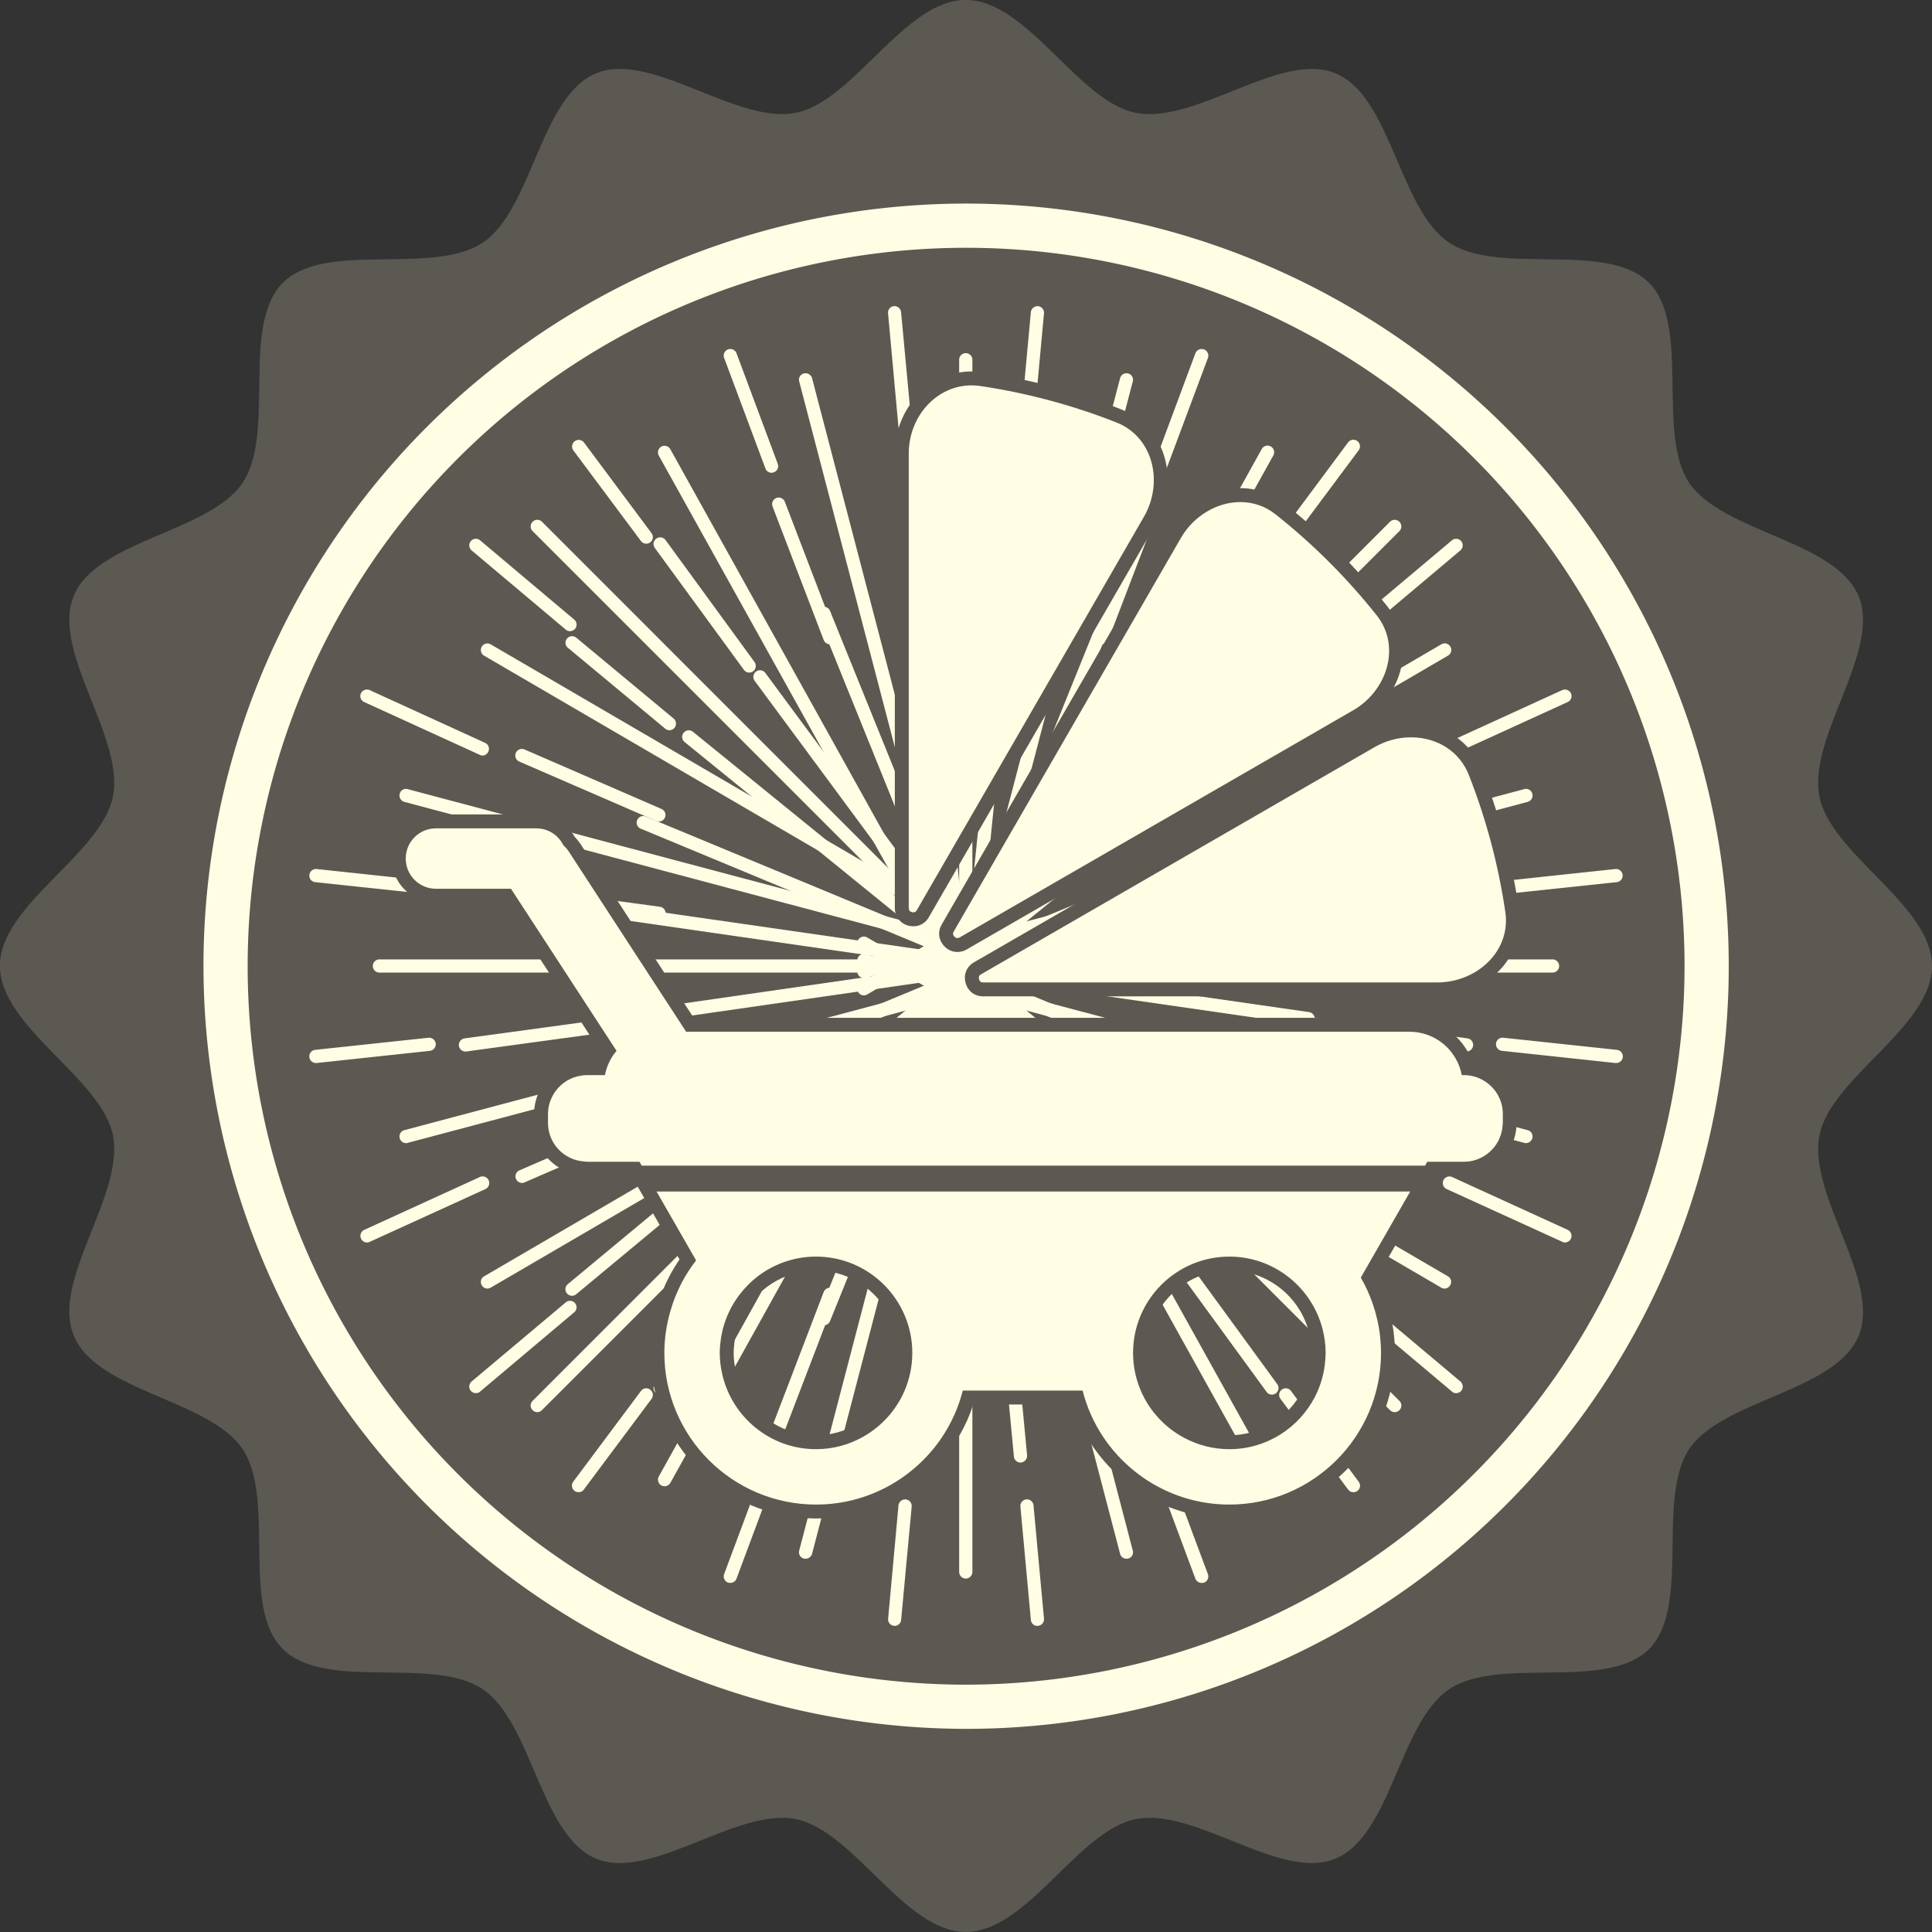
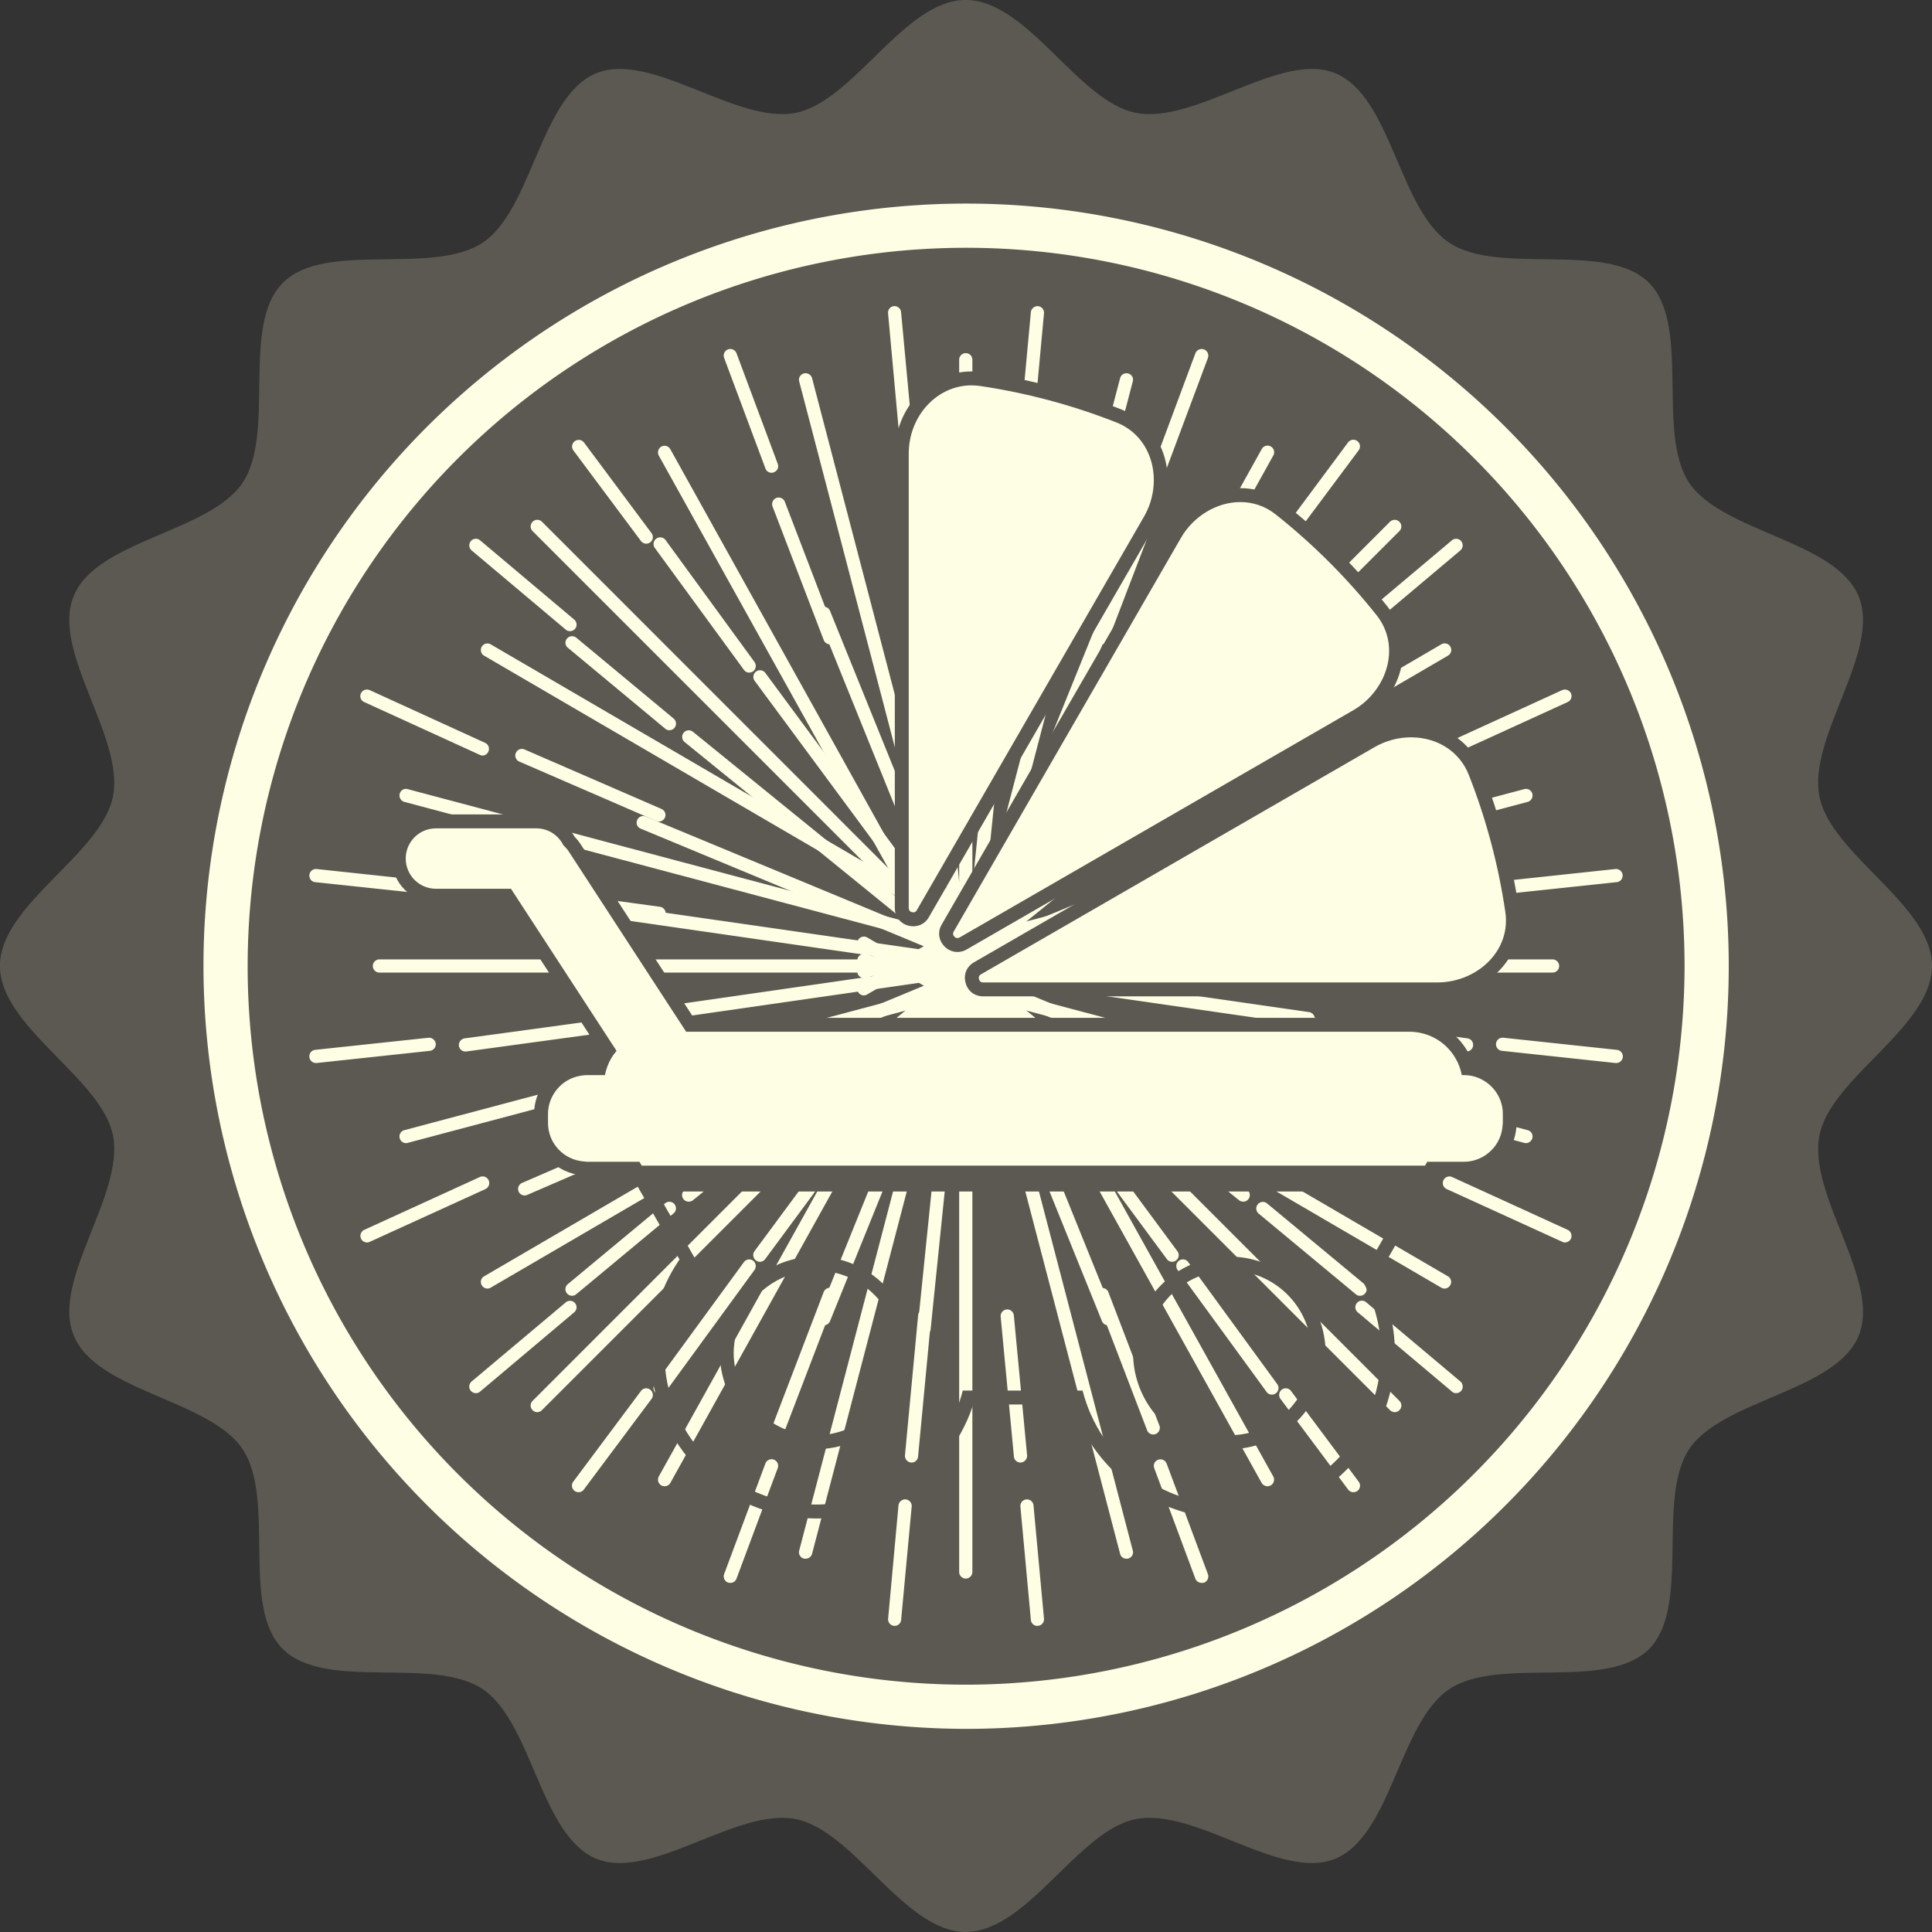
<svg xmlns="http://www.w3.org/2000/svg" width="100%" height="100%" viewBox="0 0 138.868 138.868">
  <rect x="0" y="0" width="138.868" height="138.868" fill="#333333" stroke="none" />
  <defs>
    <style>.a,.e{fill:#5b5951;}.b,.c{fill:#fefee4;}.c{stroke-miterlimit:10;}.d,.e{stroke:none;}</style>
  </defs>
  <g transform="translate(-653.132 -246)">
    <path class="a" d="M732.477,628.626c0,4.424-7.317,8.071-8.092,12.21-.836,4.3,4.463,10.444,2.813,14.4-1.673,4-9.786,4.568-12.181,8.135-2.369,3.615.145,11.323-2.88,14.368-3.084,3.052-10.769.474-14.362,2.885s-4.158,10.506-8.178,12.18c-3.941,1.639-10.052-3.7-14.358-2.842-4.156.828-7.769,8.108-12.226,8.108-4.38,0-8.036-7.281-12.2-8.108-4.255-.854-10.4,4.481-14.356,2.842-4.01-1.673-4.582-9.779-8.163-12.192-3.613-2.4-11.32.179-14.369-2.892-3.042-3.026-.469-10.734-2.879-14.354-2.383-3.562-10.516-4.145-12.135-8.168-1.652-3.935,3.638-10.07,2.822-14.366-.818-4.139-8.129-7.786-8.129-12.21,0-4.384,7.312-8.021,8.129-12.186.816-4.286-4.474-10.43-2.822-14.394,1.618-4.006,9.752-4.575,12.135-8.134,2.41-3.61-.163-11.325,2.9-14.376,3.027-3.046,10.734-.479,14.362-2.885,3.566-2.388,4.138-10.511,8.148-12.171,3.955-1.635,10.1,3.692,14.356,2.839,4.16-.831,7.816-8.111,12.2-8.111,4.457,0,8.07,7.281,12.226,8.111,4.306.853,10.455-4.473,14.358-2.839,4.02,1.66,4.572,9.783,8.178,12.171,3.593,2.406,11.3-.161,14.362,2.885,3.025,3.051.511,10.766,2.88,14.376,2.432,3.572,10.507,4.145,12.181,8.146,1.649,3.952-3.65,10.106-2.813,14.382C725.16,620.6,732.477,624.242,732.477,628.626Z" transform="translate(59.523 -313.207)" />
    <g transform="translate(667.757 260.613)">
      <path class="b" d="M602.517,622.915a54.817,54.817,0,1,1,54.816,54.847A54.882,54.882,0,0,1,602.517,622.915Zm106.457,0a51.64,51.64,0,1,0-51.641,51.671A51.7,51.7,0,0,0,708.974,622.915Z" transform="translate(-602.517 -568.108)" />
    </g>
    <path class="b" d="M640.252,625.682a.476.476,0,0,1-.469-.476V575.728a.475.475,0,1,1,.949,0v49.478A.478.478,0,0,1,640.252,625.682Z" transform="translate(82.292 -303.848)" />
    <path class="b" d="M689.578,606.337H640.252a.474.474,0,0,1,0-.947h49.326a.474.474,0,1,1,0,.947Z" transform="translate(75.127 -290.43)" />
    <path class="b" d="M640.164,619.655a.478.478,0,0,1-.34-.146.473.473,0,0,1,0-.665l34.3-34.31a.48.48,0,0,1,.673,0,.473.473,0,0,1,0,.675l-34.307,34.3A.474.474,0,0,1,640.164,619.655Z" transform="translate(78.918 -301.032)" />
    <path class="b" d="M640.35,622.609a.447.447,0,0,1-.229-.059.47.47,0,0,1-.185-.638l23.555-42.369a.476.476,0,1,1,.834.458l-23.553,42.369A.48.48,0,0,1,640.35,622.609Z" transform="translate(80.324 -301.252)" />
    <path class="b" d="M640.253,624.807c-.033,0-.072-.007-.11-.01a.486.486,0,0,1-.347-.586L652.29,576.47a.471.471,0,0,1,.576-.336.461.461,0,0,1,.334.578l-12.483,47.743A.48.48,0,0,1,640.253,624.807Z" transform="translate(81.353 -303.29)" />
    <path class="b" d="M640.165,610.99a.471.471,0,0,1-.13-.926l47.587-12.648a.467.467,0,0,1,.585.332.479.479,0,0,1-.333.584l-47.587,12.646A1.082,1.082,0,0,1,640.165,610.99Z" transform="translate(75.065 -294.694)" />
    <path class="b" d="M640.166,615.762a.476.476,0,0,1-.24-.888l41.732-24.342a.472.472,0,1,1,.477.814L640.4,615.693A.54.54,0,0,1,640.166,615.762Z" transform="translate(75.064 -298.214)" />
    <path class="b" d="M640.166,607.8a.489.489,0,0,1-.478-.407.481.481,0,0,1,.41-.538l27.15-3.911a.468.468,0,0,1,.532.407.462.462,0,0,1-.4.528l-27.155,3.916A.24.24,0,0,1,640.166,607.8Z" transform="translate(79.846 -291.765)" />
    <path class="b" d="M658.076,604.4A.488.488,0,0,1,657.6,604a.479.479,0,0,1,.412-.536l13.914-1.9a.485.485,0,0,1,.533.411.471.471,0,0,1-.412.532l-13.912,1.9A.367.367,0,0,1,658.076,604.4Z" transform="translate(86.558 -292.279)" />
    <path class="b" d="M668.134,602.777a.473.473,0,0,1-.048-.944l8.142-.87a.478.478,0,0,1,.517.423.472.472,0,0,1-.418.521l-8.143.865C668.166,602.772,668.153,602.777,668.134,602.777Z" transform="translate(93.017 -292.5)" />
    <path class="b" d="M640.451,610.054a.455.455,0,0,1-.433-.292.47.47,0,0,1,.246-.619l25.142-10.432a.472.472,0,1,1,.365.87l-25.137,10.44A.51.51,0,0,1,640.451,610.054Z" transform="translate(80.184 -294.018)" />
    <path class="b" d="M658.074,600.35a.472.472,0,0,1-.193-.9l9.841-4.275a.476.476,0,0,1,.383.872l-9.844,4.267A.5.5,0,0,1,658.074,600.35Z" transform="translate(86.56 -295.296)" />
    <path class="b" d="M665.8,596.919a.478.478,0,0,1-.2-.91l8.3-3.794a.489.489,0,0,1,.632.233.475.475,0,0,1-.243.627l-8.3,3.791A.381.381,0,0,1,665.8,596.919Z" transform="translate(91.518 -296.611)" />
    <path class="b" d="M640.453,613.007a.485.485,0,0,1-.373-.179.478.478,0,0,1,.067-.668l21.465-17.424a.474.474,0,1,1,.594.737L640.746,612.9A.477.477,0,0,1,640.453,613.007Z" transform="translate(80.582 -296.136)" />
-     <path class="b" d="M655.76,596.334a.459.459,0,0,1-.36-.171.478.478,0,0,1,.051-.671l7-5.81a.472.472,0,0,1,.667.069.461.461,0,0,1-.064.66l-7,5.81A.441.441,0,0,1,655.76,596.334Z" transform="translate(88.127 -297.846)" />
    <path class="b" d="M661.966,591.373a.469.469,0,0,1-.357-.163.48.48,0,0,1,.056-.675l6.764-5.689a.474.474,0,0,1,.667.055.482.482,0,0,1-.061.671l-6.759,5.689A.448.448,0,0,1,661.966,591.373Z" transform="translate(89.062 -300.007)" />
    <path class="b" d="M640.235,614.5a.471.471,0,0,1-.284-.09.483.483,0,0,1-.1-.665l16.127-21.821a.479.479,0,0,1,.663-.1.467.467,0,0,1,.1.663l-16.127,21.821A.469.469,0,0,1,640.235,614.5Z" transform="translate(81.023 -297.567)" />
    <path class="b" d="M651.636,594.435a.477.477,0,0,1-.374-.756l6.4-8.774a.474.474,0,1,1,.764.56l-6.4,8.77A.478.478,0,0,1,651.636,594.435Z" transform="translate(86.505 -300.09)" />
    <path class="b" d="M656.768,586.5a.477.477,0,0,1-.283-.093.465.465,0,0,1-.085-.662l4.851-6.528a.475.475,0,0,1,.758.573l-4.861,6.521A.484.484,0,0,1,656.768,586.5Z" transform="translate(88.779 -301.421)" />
    <path class="b" d="M640.419,616.284a.48.48,0,0,1-.172-.036.47.47,0,0,1-.26-.615l10.786-26.681a.478.478,0,0,1,.621-.256.472.472,0,0,1,.258.612L640.868,615.99A.477.477,0,0,1,640.419,616.284Z" transform="translate(81.563 -299.05)" />
    <path class="b" d="M647.355,592.11a.542.542,0,0,1-.164-.03.479.479,0,0,1-.278-.614l3.679-9.6a.474.474,0,1,1,.886.335l-3.678,9.6A.472.472,0,0,1,647.355,592.11Z" transform="translate(84.992 -299.799)" />
    <path class="b" d="M650.268,583.953a.426.426,0,0,1-.166-.038.467.467,0,0,1-.274-.607l2.957-7.945a.487.487,0,0,1,.621-.276.481.481,0,0,1,.281.609l-2.967,7.941A.484.484,0,0,1,650.268,583.953Z" transform="translate(86.269 -303.97)" />
    <path class="b" d="M640.523,617.018c-.021,0-.033-.008-.049-.008a.475.475,0,0,1-.424-.521l2.847-27.862a.475.475,0,1,1,.945.1L641,616.586A.481.481,0,0,1,640.523,617.018Z" transform="translate(82.208 -299.289)" />
    <path class="b" d="M642.407,591.36c-.021,0-.042,0-.051-.008a.468.468,0,0,1-.43-.515l.954-10.076a.472.472,0,0,1,.514-.43.487.487,0,0,1,.433.515l-.954,10.082A.479.479,0,0,1,642.407,591.36Z" transform="translate(83.13 -300.588)" />
    <path class="b" d="M643.382,582.275c-.01,0-.021-.008-.038-.008a.474.474,0,0,1-.43-.514l.752-8.141a.49.49,0,0,1,.517-.43.478.478,0,0,1,.427.517l-.753,8.14A.472.472,0,0,1,643.382,582.275Z" transform="translate(83.562 -305.176)" />
    <path class="b" d="M659.567,606.337H610.24a.474.474,0,1,1,0-.947h49.327a.474.474,0,0,1,0,.947Z" transform="translate(70.185 -290.43)" />
    <path class="b" d="M653.779,619.655a.483.483,0,0,1-.329-.146l-34.3-34.3a.476.476,0,0,1,.672-.675l34.3,34.31a.462.462,0,0,1,0,.665A.471.471,0,0,1,653.779,619.655Z" transform="translate(72.266 -301.032)" />
    <path class="b" d="M649.4,622.609a.46.46,0,0,1-.414-.24L625.422,580a.486.486,0,0,1,.182-.647.477.477,0,0,1,.649.189l23.553,42.369a.47.47,0,0,1-.179.638A.446.446,0,0,1,649.4,622.609Z" transform="translate(75.062 -301.252)" />
    <path class="b" d="M645.166,624.807a.484.484,0,0,1-.466-.353l-12.481-47.743a.466.466,0,0,1,.334-.578.487.487,0,0,1,.589.336l12.482,47.741a.485.485,0,0,1-.343.586C645.243,624.8,645.205,624.807,645.166,624.807Z" transform="translate(78.359 -303.29)" />
    <path class="b" d="M658.97,610.99a.9.9,0,0,1-.112-.011l-47.59-12.646a.48.48,0,0,1-.333-.584.462.462,0,0,1,.581-.332L659.1,610.064a.465.465,0,0,1,.34.577A.488.488,0,0,1,658.97,610.99Z" transform="translate(70.927 -294.694)" />
    <path class="b" d="M656.683,615.762a.491.491,0,0,1-.226-.069l-41.74-24.348a.472.472,0,1,1,.478-.814l41.735,24.342a.474.474,0,0,1,.171.649A.47.47,0,0,1,656.683,615.762Z" transform="translate(73.214 -298.214)" />
    <path class="b" d="M651,607.8a.385.385,0,0,1-.077,0l-27.153-3.916a.465.465,0,0,1-.4-.528.471.471,0,0,1,.538-.407l27.151,3.911a.475.475,0,0,1-.061.946Z" transform="translate(74.132 -291.765)" />
    <path class="b" d="M627.907,604.4a.487.487,0,0,1-.066,0l-13.911-1.9a.477.477,0,0,1-.409-.532.487.487,0,0,1,.535-.411l13.916,1.9a.474.474,0,0,1-.066.944Z" transform="translate(72.595 -292.279)" />
    <path class="b" d="M615.592,602.777c-.025,0-.038-.005-.056-.005l-8.147-.865a.467.467,0,0,1-.413-.521.478.478,0,0,1,.52-.423l8.138.87a.473.473,0,0,1-.043.944Z" transform="translate(68.394 -292.5)" />
    <path class="b" d="M649.907,610.054a.51.51,0,0,1-.177-.033L624.6,599.581a.465.465,0,0,1-.256-.614.47.47,0,0,1,.621-.257L650.1,609.142a.475.475,0,0,1-.189.911Z" transform="translate(74.585 -294.018)" />
    <path class="b" d="M626.315,600.35a.535.535,0,0,1-.192-.04l-9.839-4.267a.475.475,0,1,1,.376-.872l9.842,4.275a.471.471,0,0,1-.187.9Z" transform="translate(74.186 -295.296)" />
    <path class="b" d="M617.985,596.919a.418.418,0,0,1-.2-.053l-8.3-3.791a.467.467,0,0,1-.24-.627.485.485,0,0,1,.632-.233l8.3,3.794a.47.47,0,0,1,.227.626A.464.464,0,0,1,617.985,596.919Z" transform="translate(69.829 -296.611)" />
    <path class="b" d="M648.47,613.007a.48.48,0,0,1-.292-.105l-21.46-17.429a.475.475,0,1,1,.6-.737l21.458,17.424a.479.479,0,0,1-.306.847Z" transform="translate(75.622 -296.136)" />
    <path class="b" d="M627.513,596.334a.451.451,0,0,1-.3-.114l-6.992-5.81a.462.462,0,0,1-.07-.66.478.478,0,0,1,.671-.069l6.994,5.81a.477.477,0,0,1,.065.671A.485.485,0,0,1,627.513,596.334Z" transform="translate(73.732 -297.846)" />
    <path class="b" d="M621.207,591.374a.431.431,0,0,1-.3-.112l-6.761-5.689a.477.477,0,0,1-.06-.671.472.472,0,0,1,.67-.054l6.756,5.689a.475.475,0,0,1,.064.675A.484.484,0,0,1,621.207,591.374Z" transform="translate(72.888 -300.008)" />
    <path class="b" d="M646.608,614.5a.478.478,0,0,1-.381-.189L630.1,592.494a.478.478,0,0,1,.77-.566l16.124,21.821a.483.483,0,0,1-.1.665A.5.5,0,0,1,646.608,614.5Z" transform="translate(77.267 -297.567)" />
    <path class="b" d="M631.4,594.435a.466.466,0,0,1-.384-.2l-6.41-8.77a.479.479,0,0,1,.777-.56l6.4,8.774a.488.488,0,0,1-.1.663A.526.526,0,0,1,631.4,594.435Z" transform="translate(75.585 -300.09)" />
    <path class="b" d="M625.671,586.5a.487.487,0,0,1-.381-.189l-4.865-6.521a.477.477,0,0,1,.762-.573l4.863,6.528a.474.474,0,0,1-.379.755Z" transform="translate(73.914 -301.421)" />
    <path class="b" d="M644.333,616.284a.461.461,0,0,1-.442-.294L633.1,589.308a.463.463,0,0,1,.261-.612.476.476,0,0,1,.616.256l10.795,26.681a.476.476,0,0,1-.266.615A.448.448,0,0,1,644.333,616.284Z" transform="translate(78.813 -299.05)" />
    <path class="b" d="M634.619,592.11a.481.481,0,0,1-.445-.307l-3.679-9.6a.485.485,0,0,1,.272-.612.479.479,0,0,1,.614.277l3.677,9.6a.475.475,0,0,1-.271.614A.6.6,0,0,1,634.619,592.11Z" transform="translate(78.165 -299.799)" />
    <path class="b" d="M631.429,583.953a.472.472,0,0,1-.447-.315l-2.966-7.941a.475.475,0,0,1,.89-.334l2.964,7.945a.467.467,0,0,1-.275.607A.445.445,0,0,1,631.429,583.953Z" transform="translate(77.165 -303.97)" />
    <path class="b" d="M641.13,617.018a.477.477,0,0,1-.474-.432l-2.842-27.863a.47.47,0,0,1,.42-.522.487.487,0,0,1,.519.425l2.849,27.862a.475.475,0,0,1-.427.521C641.158,617.01,641.141,617.018,641.13,617.018Z" transform="translate(81.273 -299.289)" />
    <path class="b" d="M638.511,591.36a.48.48,0,0,1-.476-.432l-.947-10.082a.483.483,0,0,1,.43-.515.471.471,0,0,1,.512.43l.955,10.076a.47.47,0,0,1-.432.515A.081.081,0,0,1,638.511,591.36Z" transform="translate(81.091 -300.588)" />
    <path class="b" d="M637.437,582.275a.482.482,0,0,1-.468-.437l-.744-8.14a.471.471,0,0,1,.417-.517.483.483,0,0,1,.519.43l.759,8.141a.477.477,0,0,1-.435.514C637.473,582.266,637.456,582.275,637.437,582.275Z" transform="translate(80.739 -305.176)" />
    <path class="b" d="M640.252,655.823a.48.48,0,0,1-.469-.478V605.861a.475.475,0,0,1,.949,0v49.484A.482.482,0,0,1,640.252,655.823Z" transform="translate(82.292 -296.357)" />
    <path class="b" d="M674.462,640.744a.489.489,0,0,1-.335-.143l-34.3-34.3a.484.484,0,0,1,0-.675.472.472,0,0,1,.67,0L674.8,639.931a.467.467,0,0,1,0,.67A.481.481,0,0,1,674.462,640.744Z" transform="translate(78.918 -293.241)" />
    <path class="b" d="M663.912,649a.5.5,0,0,1-.421-.242l-23.555-42.374a.477.477,0,0,1,.185-.644.484.484,0,0,1,.651.184l23.553,42.371a.478.478,0,0,1-.179.645A.549.549,0,0,1,663.912,649Z" transform="translate(80.324 -296.172)" />
    <path class="b" d="M652.74,654.271a.464.464,0,0,1-.45-.348L639.8,606.175a.478.478,0,0,1,.347-.578.472.472,0,0,1,.575.337L653.2,653.679a.465.465,0,0,1-.334.582A1.016,1.016,0,0,1,652.74,654.271Z" transform="translate(81.353 -296.234)" />
    <path class="b" d="M687.745,619.277a.386.386,0,0,1-.123-.02l-47.587-12.645a.484.484,0,0,1-.335-.578.478.478,0,0,1,.586-.341l47.587,12.651a.467.467,0,0,1,.333.577A.481.481,0,0,1,687.745,619.277Z" transform="translate(75.065 -291.111)" />
    <path class="b" d="M681.89,630.785a.482.482,0,0,1-.232-.069l-41.732-24.35a.463.463,0,0,1-.176-.645.485.485,0,0,1,.651-.174L682.135,629.9a.46.46,0,0,1,.172.642A.468.468,0,0,1,681.89,630.785Z" transform="translate(75.064 -292.165)" />
    <path class="b" d="M667.316,610.321a.24.24,0,0,1-.067-.007L640.1,606.4a.473.473,0,1,1,.126-.937l27.155,3.911a.478.478,0,0,1,.4.544A.469.469,0,0,1,667.316,610.321Z" transform="translate(79.846 -290.626)" />
    <path class="b" d="M671.99,610.905h-.066L658.011,609a.472.472,0,0,1-.412-.535.483.483,0,0,1,.536-.4l13.912,1.893a.475.475,0,0,1-.056.946Z" transform="translate(86.558 -289.324)" />
    <path class="b" d="M676.274,611.108h-.046l-8.142-.874a.474.474,0,1,1,.1-.942l8.143.87a.474.474,0,0,1-.053.946Z" transform="translate(93.017 -288.701)" />
    <path class="b" d="M665.585,617.134a.466.466,0,0,1-.179-.033l-25.142-10.443a.472.472,0,0,1,.37-.869l25.137,10.432a.475.475,0,0,1-.186.913Z" transform="translate(80.184 -290.921)" />
    <path class="b" d="M667.908,618.263a.4.4,0,0,1-.187-.046l-9.841-4.265a.464.464,0,0,1-.241-.616.457.457,0,0,1,.62-.248l9.844,4.269a.474.474,0,0,1-.2.906Z" transform="translate(86.56 -287.235)" />
    <path class="b" d="M674.1,621.042a.407.407,0,0,1-.2-.053l-8.3-3.786a.475.475,0,0,1,.389-.867l8.3,3.794a.485.485,0,0,1,.243.634A.5.5,0,0,1,674.1,621.042Z" transform="translate(91.518 -285.734)" />
    <path class="b" d="M661.911,623.91a.5.5,0,0,1-.3-.1l-21.465-17.433a.475.475,0,0,1-.067-.666.467.467,0,0,1,.665-.069l21.461,17.429a.47.47,0,0,1-.3.839Z" transform="translate(80.582 -291.539)" />
    <path class="b" d="M662.756,624.424a.445.445,0,0,1-.3-.112l-7-5.81a.475.475,0,0,1,.61-.727l7,5.807a.476.476,0,0,1-.3.842Z" transform="translate(88.127 -285.286)" />
    <path class="b" d="M668.733,629.217a.415.415,0,0,1-.3-.115l-6.764-5.692a.471.471,0,1,1,.611-.716l6.759,5.682a.484.484,0,0,1,.061.672A.489.489,0,0,1,668.733,629.217Z" transform="translate(89.062 -283.079)" />
    <path class="b" d="M656.355,628.519a.474.474,0,0,1-.379-.2l-16.127-21.816a.477.477,0,0,1,.1-.66.47.47,0,0,1,.661.1l16.127,21.814a.468.468,0,0,1-.1.665A.453.453,0,0,1,656.355,628.519Z" transform="translate(81.023 -291.823)" />
    <path class="b" d="M658.046,630.444a.456.456,0,0,1-.383-.2l-6.4-8.772a.474.474,0,0,1,.767-.557l6.4,8.772a.475.475,0,0,1-.1.665A.5.5,0,0,1,658.046,630.444Z" transform="translate(86.505 -284.202)" />
    <path class="b" d="M661.633,635.245a.465.465,0,0,1-.381-.193l-4.859-6.513a.478.478,0,0,1,.094-.667.467.467,0,0,1,.664.1l4.861,6.516a.469.469,0,0,1-.378.757Z" transform="translate(88.778 -281.989)" />
    <path class="b" d="M651.217,633.5a.486.486,0,0,1-.443-.3l-10.786-26.677a.472.472,0,0,1,.26-.619.477.477,0,0,1,.62.26l10.785,26.679a.479.479,0,0,1-.258.619A.438.438,0,0,1,651.217,633.5Z" transform="translate(81.563 -292.24)" />
    <path class="b" d="M651.034,633.923a.469.469,0,0,1-.442-.3l-3.679-9.6a.477.477,0,0,1,.888-.346l3.678,9.614a.477.477,0,0,1-.271.6A.392.392,0,0,1,651.034,633.923Z" transform="translate(84.992 -284.816)" />
    <path class="b" d="M653.231,639.772a.485.485,0,0,1-.447-.3l-2.957-7.947a.468.468,0,0,1,.274-.6.473.473,0,0,1,.618.274l2.967,7.948a.486.486,0,0,1-.281.612A.7.7,0,0,1,653.231,639.772Z" transform="translate(86.269 -279.997)" />
-     <path class="b" d="M643.371,634.42a.474.474,0,0,1-.474-.429l-2.847-27.862a.481.481,0,0,1,.424-.524.49.49,0,0,1,.522.425l2.847,27.871a.469.469,0,0,1-.423.512A.122.122,0,0,1,643.371,634.42Z" transform="translate(82.208 -292.466)" />
    <path class="b" d="M643.349,635.339a.471.471,0,0,1-.469-.427l-.954-10.082a.476.476,0,0,1,.947-.086l.954,10.076a.484.484,0,0,1-.433.514A.153.153,0,0,1,643.349,635.339Z" transform="translate(83.13 -284.214)" />
    <path class="b" d="M644.136,641.734a.47.47,0,0,1-.47-.433l-.752-8.146a.473.473,0,1,1,.943-.081l.753,8.137a.474.474,0,0,1-.427.517C644.164,641.727,644.151,641.734,644.136,641.734Z" transform="translate(83.562 -278.868)" />
    <path class="b" d="M619.483,640.744a.461.461,0,0,1-.335-.143.47.47,0,0,1,0-.67l34.3-34.307a.475.475,0,0,1,.67.675l-34.3,34.3A.466.466,0,0,1,619.483,640.744Z" transform="translate(72.266 -293.241)" />
    <path class="b" d="M625.839,649a.528.528,0,0,1-.234-.059.481.481,0,0,1-.182-.645l23.561-42.371a.471.471,0,1,1,.823.46l-23.553,42.374A.483.483,0,0,1,625.839,649Z" transform="translate(75.062 -296.172)" />
    <path class="b" d="M632.679,654.271a1.077,1.077,0,0,1-.126-.009.47.47,0,0,1-.334-.582L644.7,605.934a.477.477,0,0,1,.924.241l-12.482,47.747A.487.487,0,0,1,632.679,654.271Z" transform="translate(78.359 -296.234)" />
    <path class="b" d="M611.39,619.277a.473.473,0,0,1-.455-.356.468.468,0,0,1,.333-.577l47.59-12.651a.475.475,0,1,1,.241.919l-47.583,12.645A.385.385,0,0,1,611.39,619.277Z" transform="translate(70.927 -291.111)" />
    <path class="b" d="M614.958,630.785a.47.47,0,0,1-.412-.241.464.464,0,0,1,.171-.642l41.74-24.356a.476.476,0,0,1,.644.174.469.469,0,0,1-.171.645l-41.735,24.35A.506.506,0,0,1,614.958,630.785Z" transform="translate(73.214 -292.165)" />
    <path class="b" d="M623.839,610.321a.477.477,0,0,1-.469-.4.482.482,0,0,1,.4-.544l27.153-3.911a.479.479,0,0,1,.54.4.471.471,0,0,1-.4.538l-27.151,3.911A.224.224,0,0,1,623.839,610.321Z" transform="translate(74.132 -290.626)" />
    <path class="b" d="M613.993,610.905a.477.477,0,0,1-.471-.41.484.484,0,0,1,.409-.535l13.911-1.893a.481.481,0,0,1,.537.4.474.474,0,0,1-.406.535l-13.916,1.9Z" transform="translate(72.595 -289.324)" />
    <path class="b" d="M607.444,611.108a.473.473,0,0,1-.468-.424.468.468,0,0,1,.413-.522l8.147-.87a.488.488,0,0,1,.524.42.48.48,0,0,1-.425.522l-8.138.874Z" transform="translate(68.394 -288.701)" />
    <path class="b" d="M624.776,617.134a.475.475,0,0,1-.179-.913l25.132-10.432a.471.471,0,1,1,.366.869L624.962,617.1A.547.547,0,0,1,624.776,617.134Z" transform="translate(74.585 -290.921)" />
-     <path class="b" d="M616.466,618.263a.482.482,0,0,1-.432-.289.473.473,0,0,1,.25-.617l9.839-4.269a.472.472,0,1,1,.379.864l-9.842,4.265A.386.386,0,0,1,616.466,618.263Z" transform="translate(74.186 -287.235)" />
+     <path class="b" d="M616.466,618.263l9.839-4.269a.472.472,0,1,1,.379.864l-9.842,4.265A.386.386,0,0,1,616.466,618.263Z" transform="translate(74.186 -287.235)" />
    <path class="b" d="M609.683,621.042a.483.483,0,0,1-.431-.278.477.477,0,0,1,.24-.634l8.3-3.794a.477.477,0,0,1,.4.867l-8.3,3.786A.427.427,0,0,1,609.683,621.042Z" transform="translate(69.829 -285.734)" />
    <path class="b" d="M627.017,623.91a.47.47,0,0,1-.3-.839l21.46-17.429a.466.466,0,0,1,.665.069.472.472,0,0,1-.067.666l-21.458,17.433A.5.5,0,0,1,627.017,623.91Z" transform="translate(75.622 -291.539)" />
    <path class="b" d="M620.522,624.424a.49.49,0,0,1-.374-.174.472.472,0,0,1,.07-.668l6.992-5.807a.476.476,0,0,1,.668.062.469.469,0,0,1-.065.665l-6.994,5.81A.449.449,0,0,1,620.522,624.424Z" transform="translate(73.732 -285.286)" />
    <path class="b" d="M614.451,629.217a.5.5,0,0,1-.366-.169.479.479,0,0,1,.06-.672l6.761-5.682a.471.471,0,0,1,.668.051.463.463,0,0,1-.064.665l-6.756,5.692A.435.435,0,0,1,614.451,629.217Z" transform="translate(72.888 -283.079)" />
    <path class="b" d="M630.484,628.519a.446.446,0,0,1-.281-.1.479.479,0,0,1-.106-.665l16.13-21.814a.475.475,0,0,1,.764.565l-16.124,21.816A.48.48,0,0,1,630.484,628.519Z" transform="translate(77.267 -291.823)" />
    <path class="b" d="M624.995,630.444a.51.51,0,0,1-.281-.087.482.482,0,0,1-.107-.665l6.41-8.772a.473.473,0,0,1,.665-.1.486.486,0,0,1,.1.66l-6.4,8.772A.485.485,0,0,1,624.995,630.444Z" transform="translate(75.585 -284.202)" />
    <path class="b" d="M620.807,635.245a.5.5,0,0,1-.285-.09.475.475,0,0,1-.1-.667l4.865-6.516a.465.465,0,0,1,.661-.1.475.475,0,0,1,.1.667l-4.863,6.513A.453.453,0,0,1,620.807,635.245Z" transform="translate(73.914 -281.989)" />
    <path class="b" d="M633.546,633.5a.438.438,0,0,1-.182-.038.47.47,0,0,1-.261-.619l10.788-26.679a.477.477,0,0,1,.884.36L633.98,633.2A.488.488,0,0,1,633.546,633.5Z" transform="translate(78.813 -292.24)" />
    <path class="b" d="M630.943,633.923a.4.4,0,0,1-.175-.033.479.479,0,0,1-.272-.6l3.679-9.614a.491.491,0,0,1,.614-.273.483.483,0,0,1,.271.619l-3.677,9.6A.469.469,0,0,1,630.943,633.923Z" transform="translate(78.165 -284.816)" />
    <path class="b" d="M628.462,639.772a.665.665,0,0,1-.169-.021.484.484,0,0,1-.277-.612l2.966-7.948a.473.473,0,0,1,.887.33l-2.964,7.947A.466.466,0,0,1,628.462,639.772Z" transform="translate(77.165 -279.997)" />
    <path class="b" d="M638.285,634.42a.144.144,0,0,1-.051-.007.457.457,0,0,1-.42-.512l2.842-27.871a.475.475,0,1,1,.946.1l-2.849,27.862A.474.474,0,0,1,638.285,634.42Z" transform="translate(81.273 -292.466)" />
    <path class="b" d="M637.559,635.339a.137.137,0,0,1-.041-.005.481.481,0,0,1-.43-.514l.947-10.076a.477.477,0,0,1,.95.086l-.955,10.082A.468.468,0,0,1,637.559,635.339Z" transform="translate(81.091 -284.214)" />
    <path class="b" d="M636.7,641.734c-.018,0-.028-.007-.053-.007a.467.467,0,0,1-.417-.517l.744-8.137a.486.486,0,0,1,.515-.432.477.477,0,0,1,.435.512l-.759,8.146A.473.473,0,0,1,636.7,641.734Z" transform="translate(80.739 -278.868)" />
    <g class="c" transform="translate(73.889 -283.693)">
-       <path class="d" d="M 667.607 638.338 C 663.851 638.338 660.334 636.48 658.2 633.369 C 657.822 632.819 657.484 632.213 657.196 631.569 C 656.995 631.119 656.821 630.641 656.676 630.145 L 648.827 630.145 C 648.683 630.639 648.509 631.116 648.308 631.568 C 648.019 632.213 647.682 632.818 647.306 633.368 C 645.17 636.481 641.653 638.338 637.898 638.338 C 631.61 638.338 626.495 633.223 626.495 626.935 C 626.495 625.906 626.644 624.859 626.939 623.822 C 627.148 623.084 627.433 622.366 627.783 621.69 C 628.04 621.198 628.341 620.716 628.679 620.251 L 625.999 615.584 L 625.569 614.835 L 626.433 614.835 L 680.607 614.835 L 681.47 614.835 L 681.04 615.584 L 677.63 621.524 C 677.933 622.083 678.19 622.67 678.395 623.274 C 678.668 624.076 678.85 624.886 678.937 625.681 C 678.985 626.13 679.008 626.54 679.008 626.935 C 679.008 633.223 673.894 638.338 667.607 638.338 Z M 667.607 620.515 C 664.066 620.515 661.185 623.395 661.185 626.935 C 661.185 627.804 661.358 628.649 661.699 629.448 C 661.943 630.024 662.272 630.56 662.677 631.044 C 663.225 631.698 663.883 632.228 664.632 632.619 C 665.561 633.109 666.561 633.357 667.607 633.357 C 670.009 633.357 672.193 632.025 673.305 629.88 C 673.709 629.104 673.944 628.263 674.003 627.378 L 674.007 627.331 C 674.017 627.193 674.027 627.063 674.027 626.935 C 674.027 626.431 673.96 625.907 673.829 625.381 C 673.487 624.017 672.688 622.781 671.58 621.902 C 670.438 620.995 669.064 620.515 667.607 620.515 Z M 637.898 620.515 C 635.419 620.515 633.135 621.976 632.081 624.236 C 631.815 624.805 631.635 625.417 631.545 626.057 C 631.499 626.391 631.477 626.67 631.477 626.935 C 631.477 627.409 631.536 627.9 631.652 628.396 C 631.975 629.783 632.768 631.042 633.885 631.941 C 635.035 632.867 636.422 633.357 637.898 633.357 C 638.993 633.357 640.078 633.071 641.037 632.53 C 641.724 632.143 642.326 631.643 642.828 631.042 C 643.232 630.557 643.561 630.021 643.806 629.448 C 644.145 628.652 644.317 627.806 644.317 626.935 C 644.317 623.395 641.438 620.515 637.898 620.515 Z" />
      <path class="e" d="M 626.433 615.335 L 629.277 620.288 C 628.881 620.8 628.528 621.344 628.227 621.92 C 627.893 622.565 627.622 623.248 627.42 623.959 C 627.15 624.907 626.995 625.903 626.995 626.935 C 626.995 632.948 631.887 637.838 637.898 637.838 C 641.629 637.838 644.926 635.952 646.893 633.086 C 647.262 632.545 647.581 631.968 647.851 631.365 C 648.096 630.814 648.293 630.237 648.446 629.645 L 657.057 629.645 C 657.21 630.237 657.407 630.814 657.653 631.365 C 657.922 631.968 658.241 632.545 658.612 633.086 C 660.578 635.952 663.875 637.838 667.607 637.838 C 673.618 637.838 678.508 632.948 678.508 626.935 C 678.508 626.53 678.482 626.131 678.439 625.735 C 678.353 624.939 678.172 624.171 677.922 623.435 C 677.694 622.766 677.404 622.125 677.055 621.521 L 680.607 615.335 L 626.433 615.335 M 637.898 633.857 C 634.624 633.857 631.879 631.568 631.165 628.51 C 631.047 628.003 630.977 627.477 630.977 626.935 C 630.977 626.614 631.007 626.298 631.05 625.988 C 631.147 625.296 631.342 624.635 631.628 624.025 C 632.731 621.661 635.123 620.015 637.898 620.015 C 641.713 620.015 644.817 623.12 644.817 626.935 C 644.817 627.896 644.62 628.812 644.266 629.645 C 643.998 630.27 643.642 630.846 643.212 631.362 C 642.673 632.007 642.02 632.55 641.283 632.966 C 640.281 633.531 639.127 633.857 637.898 633.857 M 667.607 633.857 C 666.45 633.857 665.36 633.568 664.401 633.062 C 663.59 632.639 662.876 632.059 662.294 631.365 C 661.862 630.85 661.505 630.27 661.239 629.645 C 660.884 628.812 660.685 627.896 660.685 626.935 C 660.685 623.12 663.79 620.015 667.607 620.015 C 670.843 620.015 673.56 622.253 674.314 625.259 C 674.448 625.798 674.527 626.358 674.527 626.935 C 674.527 627.097 674.514 627.254 674.502 627.411 C 674.437 628.38 674.174 629.293 673.749 630.11 C 672.597 632.332 670.278 633.857 667.607 633.857 M 624.706 614.335 L 626.433 614.335 L 680.607 614.335 L 682.334 614.335 L 681.474 615.833 L 678.201 621.535 C 678.46 622.042 678.684 622.571 678.869 623.113 C 679.153 623.95 679.343 624.795 679.434 625.627 C 679.484 626.095 679.508 626.522 679.508 626.935 C 679.508 633.499 674.169 638.838 667.607 638.838 C 663.686 638.838 660.015 636.899 657.787 633.651 C 657.393 633.077 657.04 632.445 656.74 631.773 C 656.579 631.412 656.434 631.035 656.307 630.645 L 649.196 630.645 C 649.07 631.033 648.926 631.409 648.766 631.771 C 648.463 632.445 648.111 633.076 647.718 633.65 C 645.489 636.899 641.818 638.838 637.898 638.838 C 631.334 638.838 625.995 633.499 625.995 626.935 C 625.995 625.86 626.151 624.767 626.458 623.686 C 626.677 622.915 626.973 622.166 627.34 621.46 C 627.559 621.039 627.809 620.625 628.086 620.223 L 625.566 615.833 L 624.706 614.335 Z M 637.898 632.857 C 638.907 632.857 639.908 632.594 640.791 632.095 C 641.426 631.737 641.982 631.276 642.444 630.721 C 642.817 630.274 643.121 629.78 643.346 629.252 C 643.659 628.518 643.817 627.739 643.817 626.935 C 643.817 623.671 641.162 621.015 637.898 621.015 C 635.612 621.015 633.507 622.362 632.534 624.447 C 632.289 624.971 632.123 625.536 632.04 626.127 C 631.997 626.436 631.977 626.693 631.977 626.935 C 631.977 627.371 632.032 627.824 632.138 628.283 C 632.437 629.561 633.169 630.722 634.199 631.552 C 635.259 632.406 636.538 632.857 637.898 632.857 Z M 667.607 632.857 C 669.822 632.857 671.835 631.628 672.861 629.65 C 673.233 628.935 673.449 628.16 673.505 627.344 L 673.505 627.341 L 673.505 627.337 L 673.508 627.294 C 673.518 627.166 673.527 627.044 673.527 626.935 C 673.527 626.471 673.465 625.989 673.343 625.502 C 672.682 622.86 670.322 621.015 667.607 621.015 C 664.342 621.015 661.685 623.671 661.685 626.935 C 661.685 627.736 661.844 628.515 662.159 629.252 C 662.384 629.783 662.687 630.277 663.061 630.723 C 663.566 631.327 664.173 631.815 664.863 632.176 C 665.721 632.629 666.643 632.857 667.607 632.857 Z" />
    </g>
    <g class="c" transform="translate(82.944 -296.454)">
      <path class="d" d="M 673.515 613.569 L 640.859 613.569 C 640.468 613.569 640.175 613.343 640.074 612.965 C 639.974 612.584 640.117 612.243 640.456 612.05 L 668.741 595.722 C 669.615 595.218 670.605 594.951 671.603 594.951 C 673.723 594.951 675.493 596.104 676.223 597.959 C 677.486 601.156 678.381 604.514 678.884 607.94 C 679.082 609.29 678.69 610.612 677.78 611.664 C 676.749 612.857 675.155 613.569 673.515 613.569 Z" />
      <path class="e" d="M 673.515 613.069 C 675.011 613.069 676.464 612.422 677.402 611.337 C 678.216 610.396 678.566 609.214 678.389 608.012 C 677.892 604.627 677.007 601.306 675.758 598.142 C 675.105 596.482 673.51 595.451 671.603 595.451 C 670.693 595.451 669.79 595.694 668.991 596.155 L 640.703 612.485 C 640.64 612.52 640.496 612.604 640.557 612.836 C 640.619 613.069 640.788 613.069 640.859 613.069 L 673.515 613.069 M 673.515 614.069 L 640.859 614.069 C 640.237 614.069 639.751 613.695 639.591 613.094 C 639.432 612.489 639.667 611.925 640.206 611.617 L 668.491 595.289 C 669.441 594.741 670.517 594.451 671.603 594.451 C 673.933 594.451 675.881 595.725 676.689 597.776 C 677.965 601.008 678.87 604.403 679.379 607.867 C 679.598 609.363 679.164 610.828 678.158 611.991 C 677.034 613.292 675.298 614.069 673.515 614.069 Z" />
    </g>
    <g class="c" transform="translate(82.22 -303.064)">
      <path class="d" d="M 639.728 616.991 C 639.441 616.991 639.176 616.83 639.021 616.56 C 638.919 616.386 638.837 616.104 639.034 615.764 L 655.363 587.475 C 656.353 585.759 658.198 584.651 660.063 584.651 C 661.111 584.651 662.099 584.996 662.919 585.65 C 665.64 587.809 668.11 590.277 670.257 592.983 C 671.107 594.052 671.432 595.396 671.171 596.766 C 670.876 598.314 669.853 599.727 668.435 600.546 L 640.147 616.874 C 640.014 616.952 639.872 616.991 639.728 616.991 Z" />
      <path class="e" d="M 639.728 616.491 C 639.781 616.491 639.838 616.476 639.897 616.441 L 668.185 600.113 C 669.479 599.365 670.412 598.078 670.68 596.673 C 670.913 595.447 670.624 594.248 669.866 593.294 C 667.738 590.613 665.295 588.173 662.607 586.041 C 661.875 585.458 660.994 585.151 660.063 585.151 C 658.373 585.151 656.699 586.161 655.796 587.725 L 639.467 616.015 C 639.401 616.128 639.396 616.212 639.453 616.31 C 639.516 616.419 639.613 616.491 639.728 616.491 M 639.728 617.491 C 639.26 617.491 638.834 617.237 638.588 616.81 C 638.449 616.57 638.269 616.087 638.601 615.514 L 654.93 587.225 C 656.008 585.358 658.022 584.151 660.063 584.151 C 661.225 584.151 662.321 584.534 663.23 585.259 C 665.981 587.441 668.478 589.936 670.649 592.673 C 671.59 593.857 671.951 595.344 671.662 596.86 C 671.341 598.548 670.228 600.088 668.684 600.979 L 640.397 617.307 C 640.191 617.427 639.958 617.491 639.728 617.491 Z" />
    </g>
    <g class="c" transform="translate(80.975 -306.343)">
      <path class="d" d="M 637.81 618.421 C 637.395 618.421 636.975 618.14 636.975 617.604 L 636.975 584.949 C 636.975 581.968 639.223 579.542 641.987 579.542 C 642.217 579.542 642.457 579.56 642.7 579.595 C 646.088 580.1 649.415 580.991 652.592 582.245 C 653.874 582.751 654.835 583.76 655.298 585.087 C 655.817 586.572 655.639 588.305 654.822 589.723 L 638.491 618.012 C 638.297 618.35 638.013 618.421 637.81 618.421 Z" />
      <path class="e" d="M 637.81 617.921 C 637.922 617.921 637.992 617.876 638.058 617.762 L 654.389 589.473 C 655.134 588.18 655.298 586.602 654.825 585.251 C 654.412 584.064 653.553 583.162 652.408 582.71 C 649.268 581.471 645.978 580.589 642.629 580.09 C 642.414 580.059 642.198 580.042 641.987 580.042 C 639.499 580.042 637.475 582.244 637.475 584.949 L 637.475 617.604 C 637.475 617.906 637.755 617.921 637.81 617.921 M 637.81 618.921 C 637.049 618.921 636.475 618.355 636.475 617.604 L 636.475 584.949 C 636.475 581.692 638.948 579.042 641.987 579.042 C 642.241 579.042 642.504 579.061 642.771 579.1 L 642.774 579.1 L 642.776 579.101 C 646.199 579.611 649.564 580.512 652.776 581.78 C 654.195 582.34 655.259 583.456 655.77 584.922 C 656.336 586.542 656.144 588.43 655.255 589.972 L 638.924 618.261 C 638.595 618.835 638.084 618.921 637.81 618.921 Z" />
    </g>
    <g class="c" transform="translate(66.842 -293.896)">
      <path class="d" d="M 689.008 624.178 L 688.719 624.178 L 632.415 624.178 L 632.126 624.178 L 631.982 623.929 L 631.966 623.901 L 630.271 623.901 L 628.468 623.901 C 628.394 623.901 628.33 623.892 628.284 623.886 C 628.268 623.883 628.253 623.881 628.238 623.88 C 626.524 623.761 625.179 622.326 625.179 620.611 L 625.179 619.961 C 625.179 619.243 625.417 618.552 625.867 617.963 C 626.383 617.296 627.118 616.857 627.938 616.724 C 628.099 616.698 628.278 616.672 628.468 616.672 L 629.379 616.672 C 629.477 616.336 629.613 616.02 629.783 615.727 C 629.844 615.621 629.914 615.513 629.993 615.403 L 629.218 614.214 L 628.267 612.754 L 622.747 604.278 L 617.624 604.278 C 616.151 604.278 614.952 603.08 614.952 601.607 C 614.952 600.134 616.151 598.936 617.624 598.936 L 624.844 598.936 C 625.828 598.936 626.718 599.472 627.188 600.342 C 627.352 600.504 627.48 600.658 627.588 600.822 L 633.792 610.352 L 634.906 612.061 L 635.879 613.554 L 687.578 613.554 C 689.153 613.554 690.564 614.367 691.352 615.728 C 691.523 616.024 691.659 616.343 691.757 616.681 C 692.365 616.725 692.947 616.94 693.453 617.308 C 694.303 617.929 694.81 618.92 694.81 619.961 L 694.81 620.611 C 694.81 620.679 694.801 620.735 694.795 620.776 C 694.794 620.785 694.793 620.794 694.792 620.803 C 694.734 621.789 694.246 622.686 693.453 623.263 C 692.882 623.68 692.213 623.901 691.52 623.901 L 690.863 623.901 L 689.168 623.901 L 689.152 623.929 L 689.008 624.178 Z" />
      <path class="e" d="M 617.624 599.436 C 616.425 599.436 615.452 600.408 615.452 601.607 C 615.452 602.807 616.425 603.778 617.624 603.778 L 623.019 603.778 L 623.027 603.793 L 628.686 612.481 L 629.637 613.941 L 630.607 615.43 C 630.462 615.601 630.328 615.781 630.215 615.979 C 629.995 616.358 629.852 616.762 629.77 617.172 L 628.468 617.172 C 628.314 617.172 628.166 617.193 628.018 617.218 C 627.306 617.333 626.688 617.719 626.265 618.267 C 625.904 618.738 625.679 619.321 625.679 619.961 L 625.679 620.611 C 625.679 622.086 626.826 623.281 628.276 623.381 C 628.34 623.386 628.402 623.401 628.468 623.401 L 630.271 623.401 L 632.254 623.401 L 632.415 623.678 L 688.719 623.678 L 688.88 623.401 L 690.863 623.401 L 691.52 623.401 C 692.134 623.401 692.697 623.196 693.159 622.859 C 693.812 622.383 694.244 621.629 694.293 620.769 C 694.297 620.717 694.31 620.666 694.31 620.611 L 694.31 619.961 C 694.31 619.036 693.853 618.219 693.159 617.712 C 692.697 617.376 692.134 617.172 691.52 617.172 L 691.362 617.172 C 691.282 616.762 691.139 616.358 690.919 615.979 C 690.221 614.773 688.972 614.054 687.578 614.054 L 635.608 614.054 L 634.487 612.334 L 633.373 610.625 L 627.169 601.096 C 627.057 600.925 626.923 600.779 626.782 600.646 C 626.426 599.932 625.697 599.436 624.844 599.436 L 617.624 599.436 M 617.624 598.436 L 624.844 598.436 C 625.988 598.436 627.025 599.046 627.591 600.039 C 627.756 600.207 627.892 600.375 628.006 600.548 L 634.211 610.079 L 635.325 611.788 L 636.15 613.054 L 687.578 613.054 C 689.334 613.054 690.906 613.96 691.784 615.478 C 691.921 615.714 692.038 615.962 692.133 616.222 C 692.711 616.318 693.26 616.549 693.747 616.904 C 694.726 617.619 695.31 618.761 695.31 619.961 L 695.31 620.611 C 695.31 620.716 695.297 620.799 695.29 620.848 L 695.29 620.852 C 695.217 621.981 694.656 623.006 693.747 623.667 C 693.091 624.147 692.32 624.401 691.52 624.401 L 690.863 624.401 L 689.457 624.401 L 689.296 624.678 L 688.719 624.678 L 632.415 624.678 L 631.838 624.678 L 631.677 624.401 L 630.271 624.401 L 628.468 624.401 C 628.36 624.401 628.269 624.388 628.215 624.381 C 628.208 624.38 628.202 624.379 628.195 624.378 C 627.244 624.309 626.36 623.891 625.707 623.198 C 625.044 622.496 624.679 621.578 624.679 620.611 L 624.679 619.961 C 624.679 619.132 624.952 618.336 625.47 617.659 C 626.064 616.891 626.91 616.385 627.855 616.232 C 628.04 616.201 628.242 616.172 628.468 616.172 L 629.02 616.172 C 629.111 615.931 629.221 615.699 629.348 615.48 C 629.363 615.454 629.379 615.427 629.395 615.401 L 628.799 614.488 L 627.848 613.027 L 622.476 604.778 L 617.624 604.778 C 615.875 604.778 614.452 603.356 614.452 601.607 C 614.452 599.858 615.875 598.436 617.624 598.436 Z" />
    </g>
  </g>
</svg>